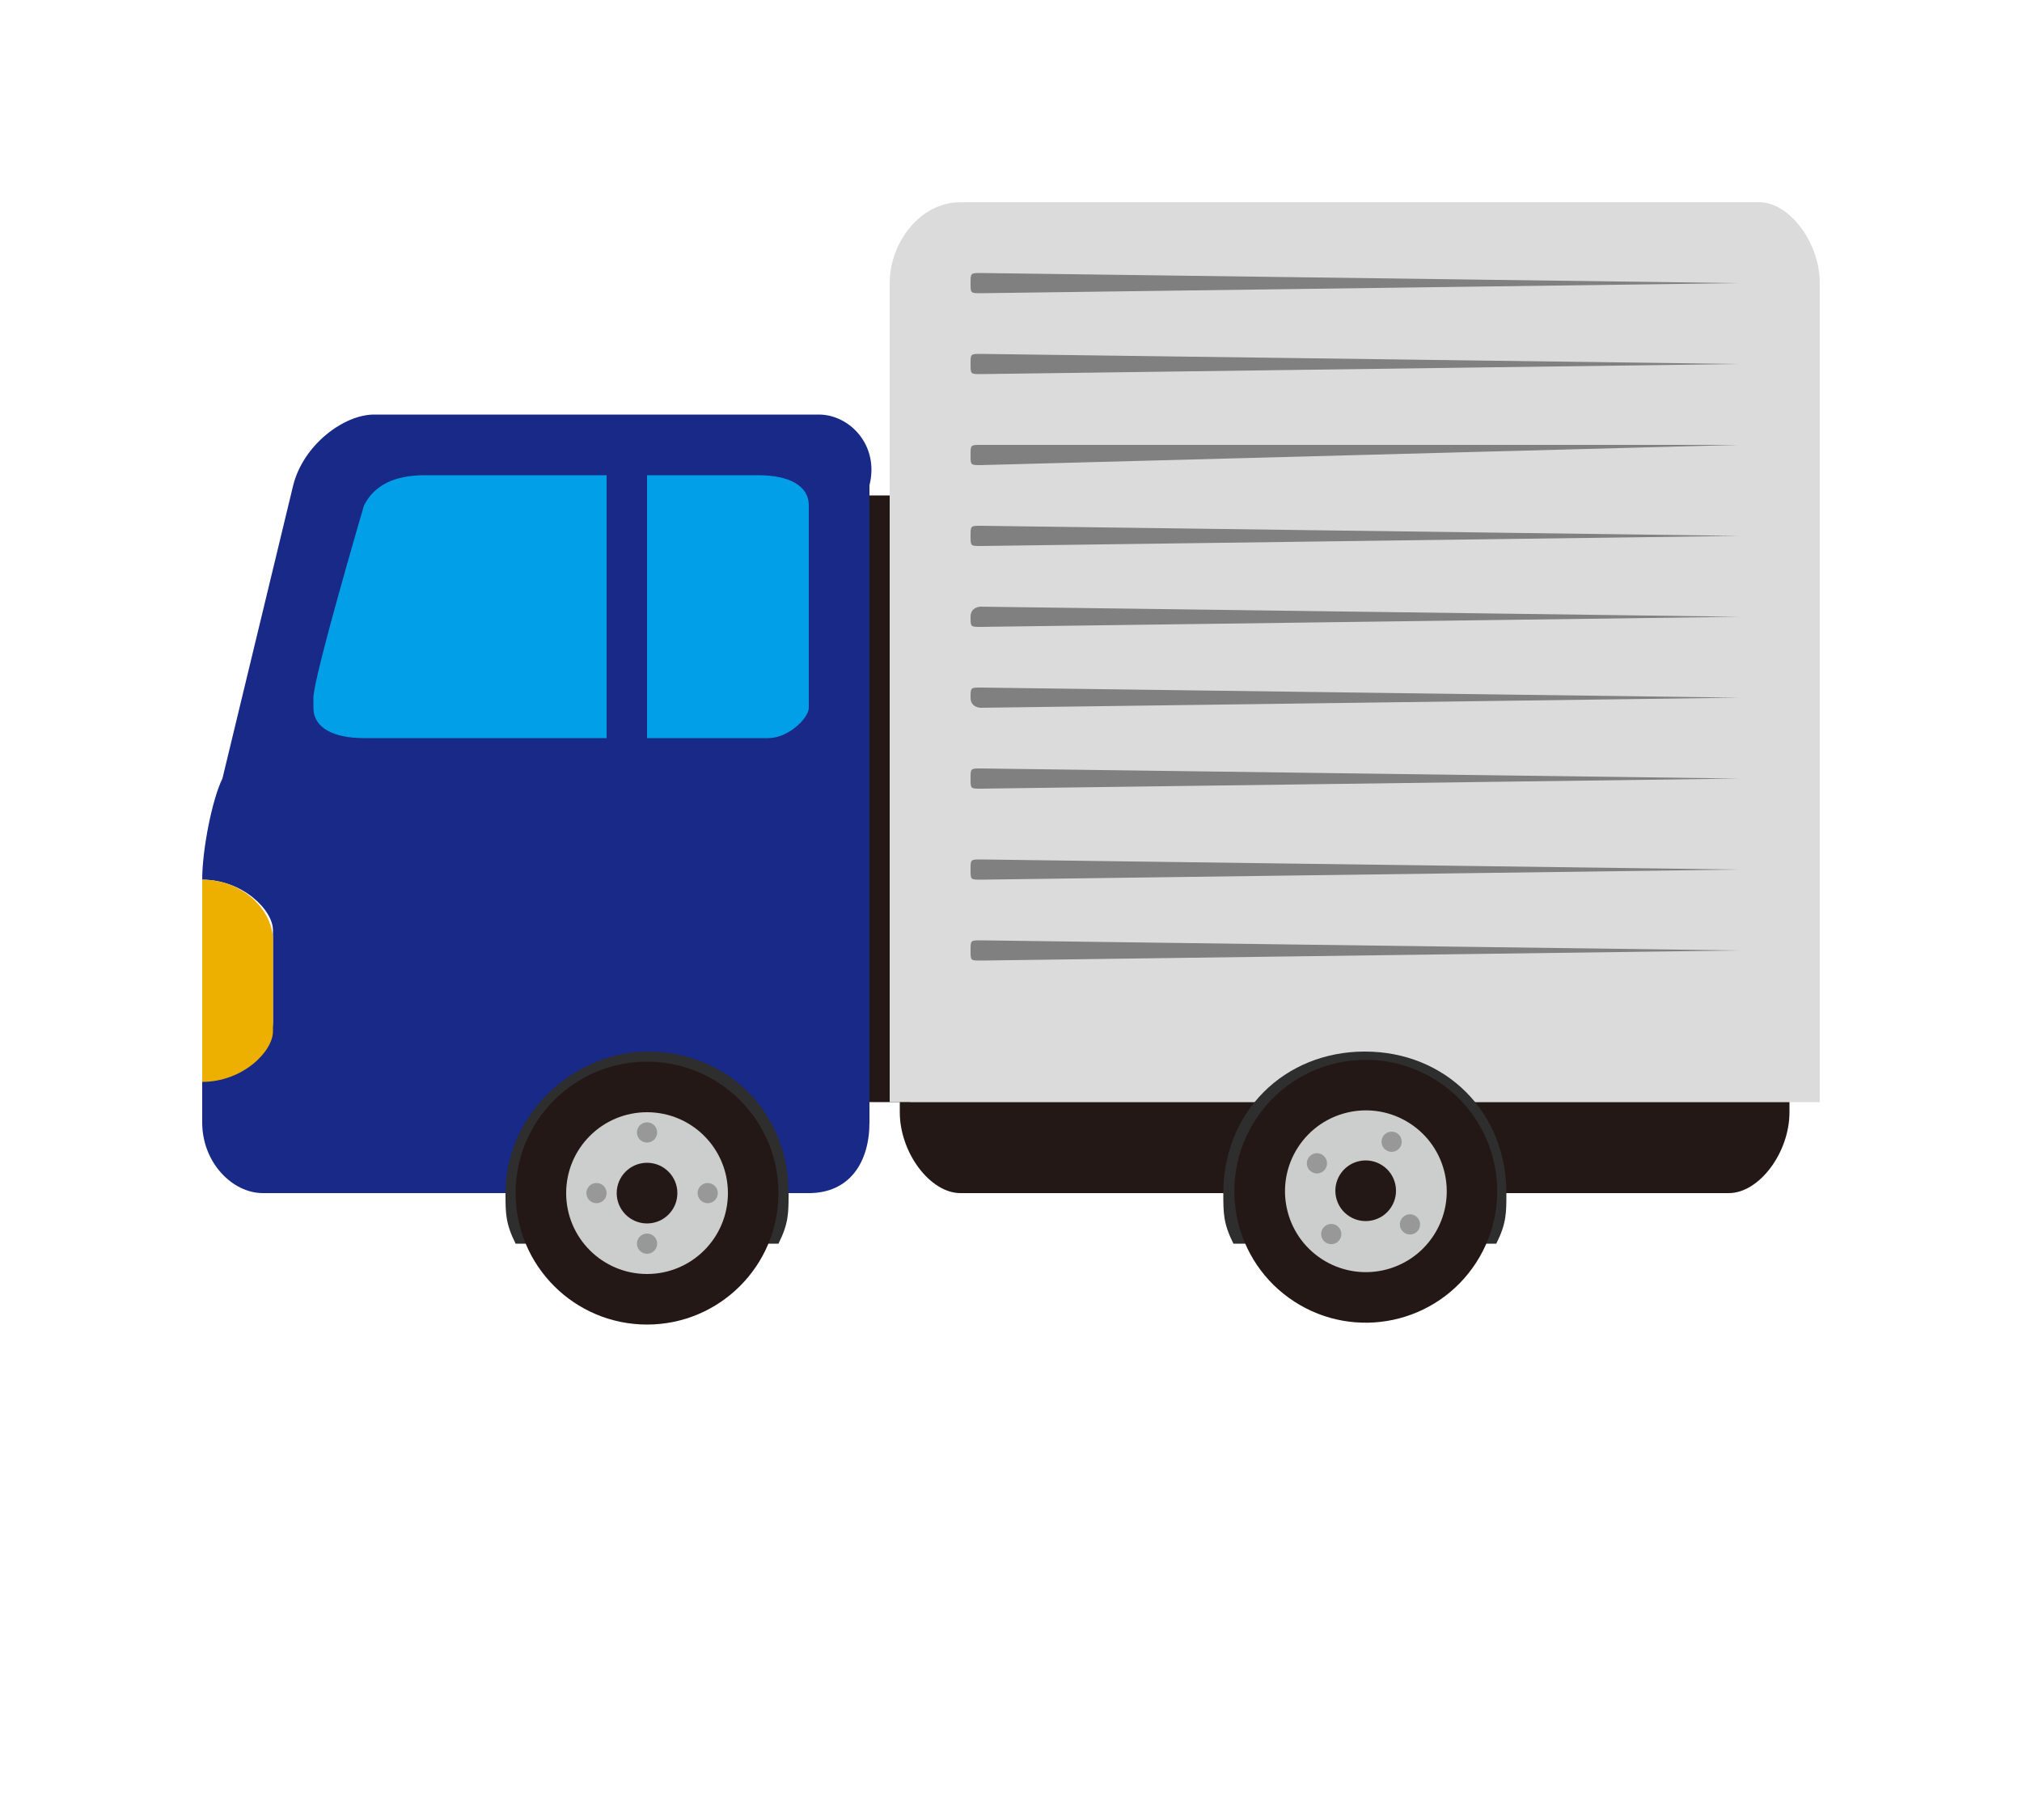
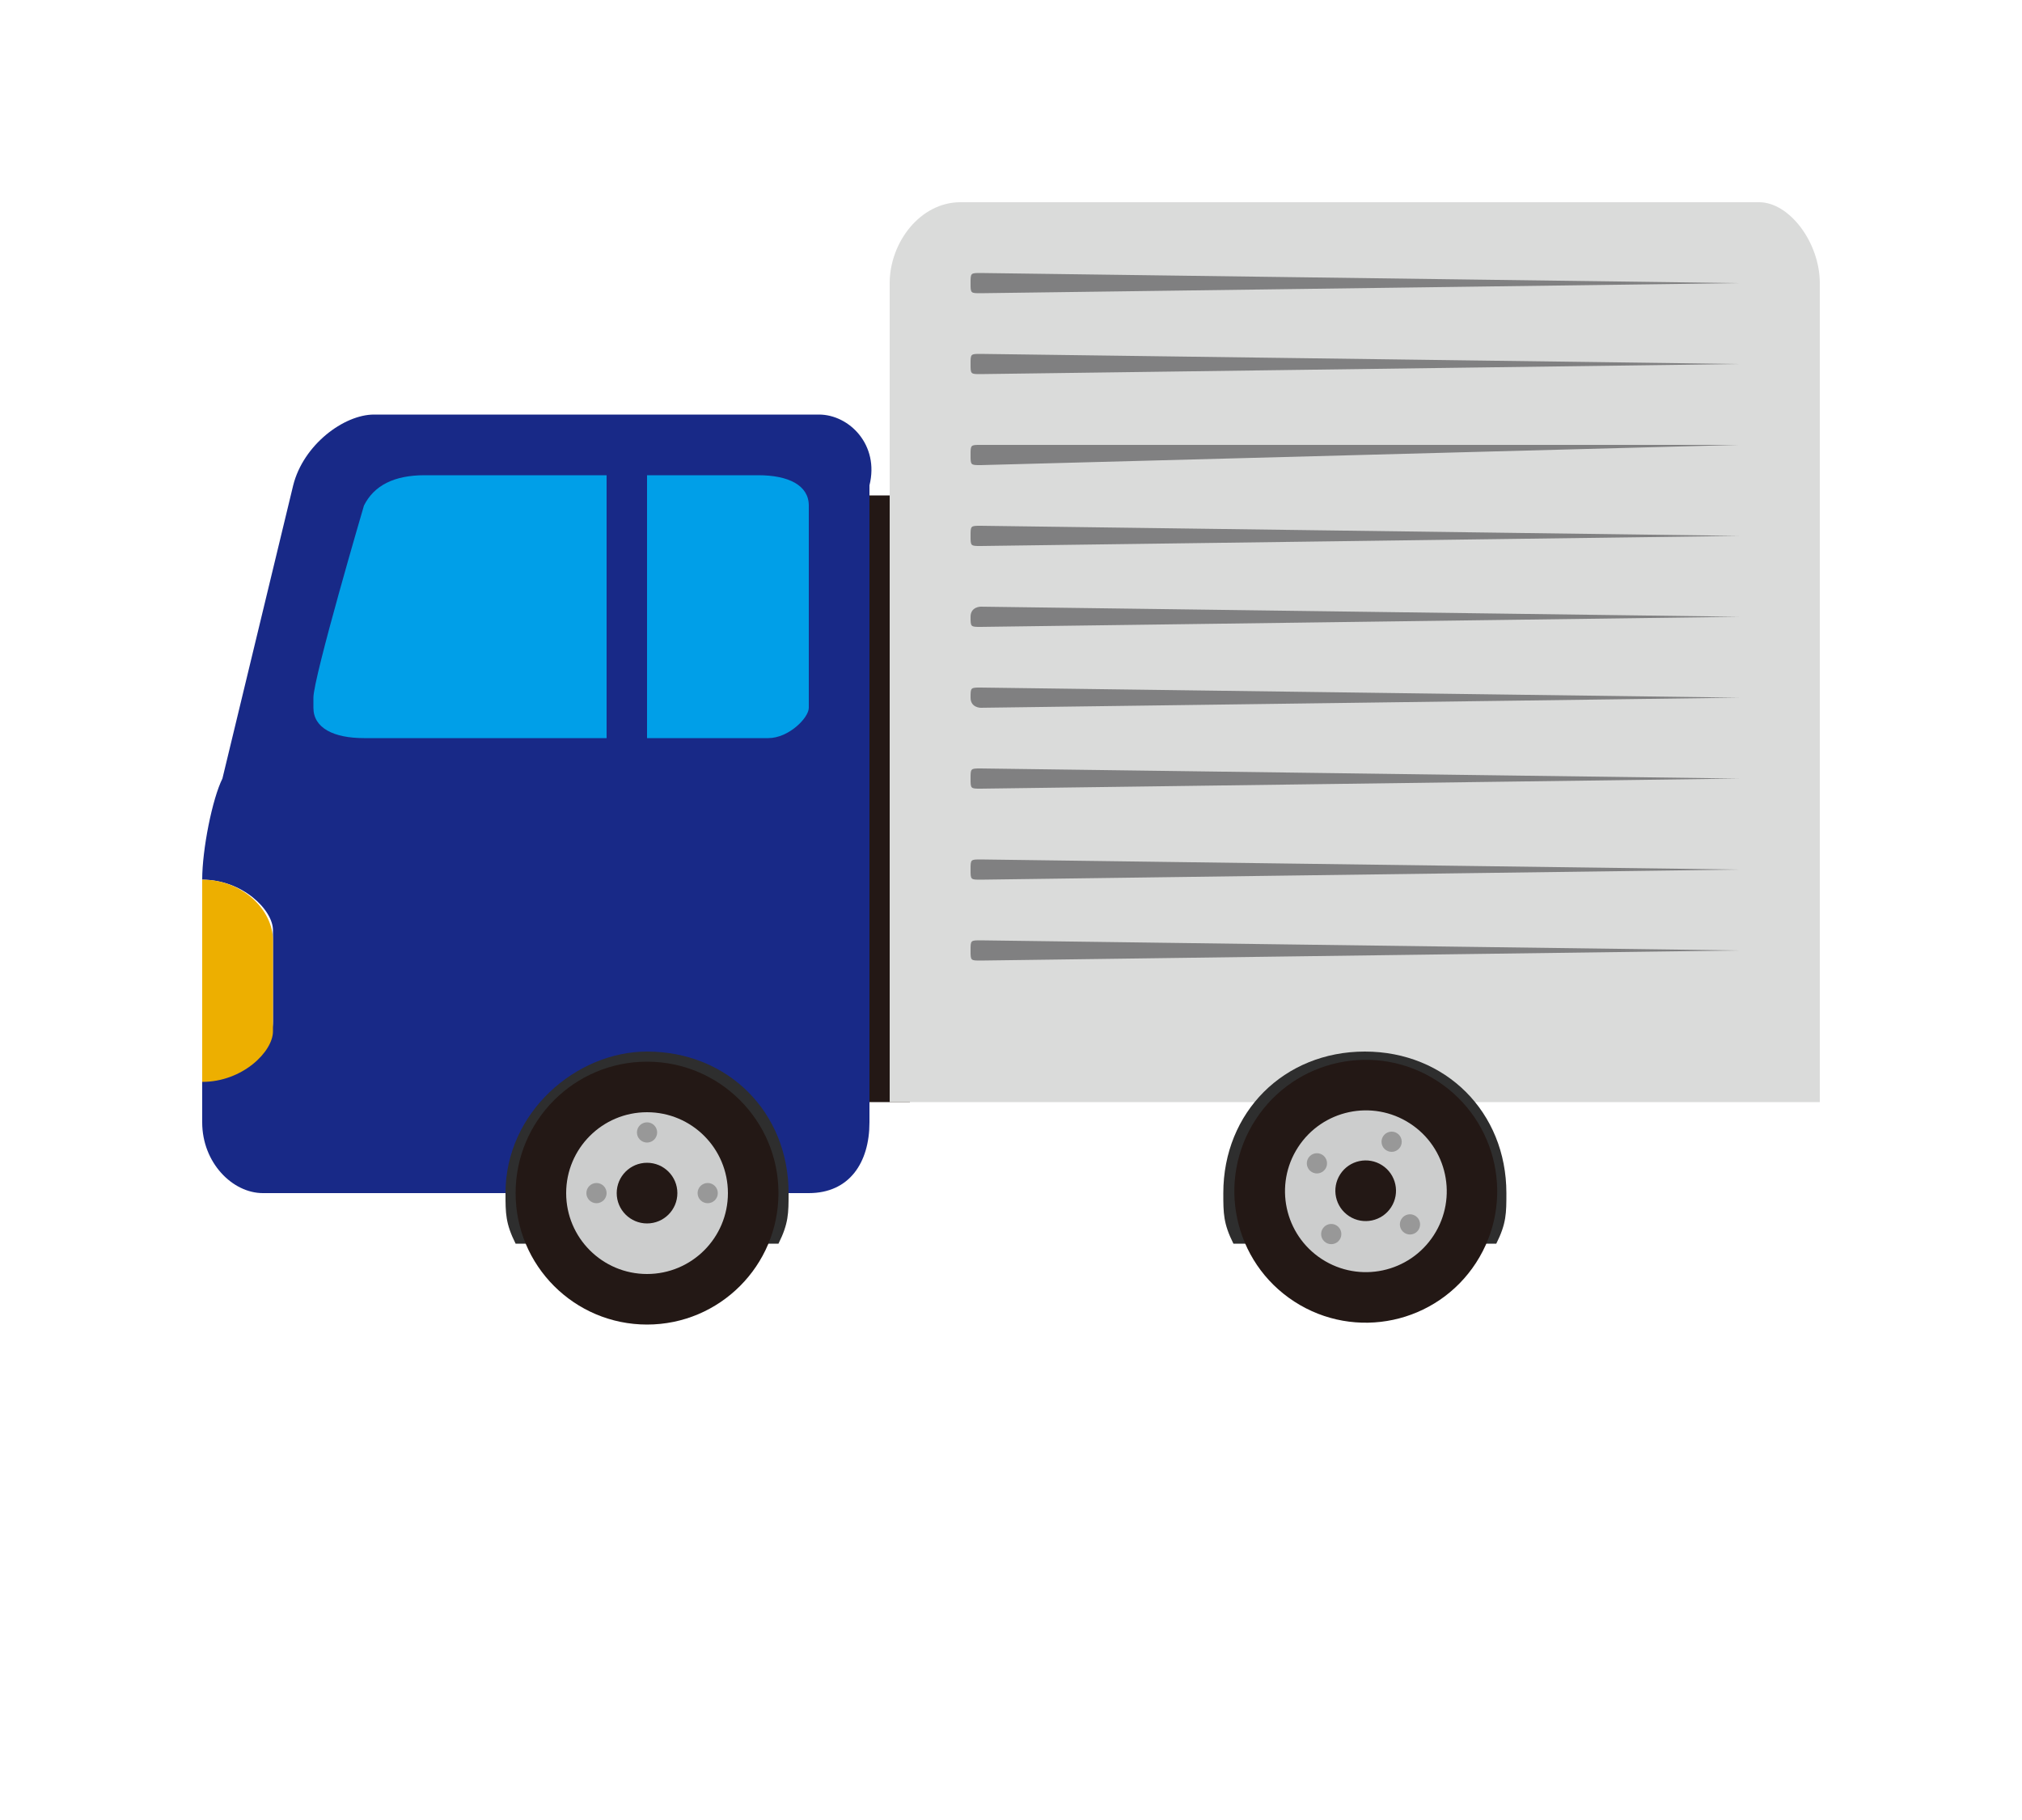
<svg xmlns="http://www.w3.org/2000/svg" version="1.1" id="レイヤー_1" x="0px" y="0px" width="20px" height="18px" viewBox="0 0 20 18" style="enable-background:new 0 0 20 18;" xml:space="preserve">
  <style type="text/css">
	.st0{fill:#231815;}
	.st1{fill:#DADBDA;}
	.st2{fill:#2E2E2E;}
	.st3{fill:#CCCDCD;}
	.st4{fill:#989898;}
	.st5{fill:#182987;}
	.st6{fill:#EDAF00;}
	.st7{fill:#009FE8;}
	.st8{fill:#808081;}
</style>
  <g>
    <rect x="8.2" y="4.9" class="st0" width="0.8" height="6" />
    <path class="st1" d="M18,2.8C18,2.4,17.7,2,17.4,2H9.5C9.1,2,8.8,2.4,8.8,2.8v8.1H18V2.8z" />
-     <path class="st0" d="M8.9,10.9V11c0,0.4,0.3,0.8,0.6,0.8h2.7h2.5h2.4c0.3,0,0.6-0.4,0.6-0.8v-0.1H8.9z" />
    <path class="st2" d="M13.5,10.4c-0.8,0-1.4,0.6-1.4,1.4c0,0.2,0,0.3,0.1,0.5h2.6c0.1-0.2,0.1-0.3,0.1-0.5   C14.9,11,14.3,10.4,13.5,10.4z" />
    <g>
      <ellipse transform="matrix(0.544 -0.839 0.839 0.544 -3.735 16.689)" class="st0" cx="13.5" cy="11.8" rx="1.3" ry="1.3" />
      <ellipse transform="matrix(0.544 -0.839 0.839 0.544 -3.734 16.689)" class="st3" cx="13.5" cy="11.8" rx="0.8" ry="0.8" />
      <ellipse transform="matrix(0.544 -0.839 0.839 0.544 -3.736 16.684)" class="st0" cx="13.5" cy="11.8" rx="0.3" ry="0.3" />
      <g>
        <ellipse transform="matrix(0.544 -0.839 0.839 0.544 -3.223 16.723)" class="st4" cx="13.8" cy="11.3" rx="0.1" ry="0.1" />
        <ellipse transform="matrix(0.543 -0.84 0.84 0.543 -3.693 16.181)" class="st4" cx="13" cy="11.5" rx="0.1" ry="0.1" />
        <ellipse transform="matrix(0.544 -0.839 0.839 0.544 -4.249 16.643)" class="st4" cx="13.2" cy="12.2" rx="0.1" ry="0.1" />
        <ellipse transform="matrix(0.545 -0.839 0.839 0.545 -3.781 17.177)" class="st4" cx="13.9" cy="12.1" rx="0.1" ry="0.1" />
      </g>
    </g>
    <g>
      <path class="st5" d="M8.1,4.1H3.7C3.4,4.1,3,4.4,2.9,4.8L2.2,7.7C2.1,7.9,2,8.4,2,8.7c0.4,0,0.7,0.3,0.7,0.5v0.9    c0,0.3-0.3,0.5-0.7,0.5v0.5c0,0.4,0.3,0.7,0.6,0.7h2.5h2.6h0.3c0.4,0,0.6-0.3,0.6-0.7V4.8C8.7,4.4,8.4,4.1,8.1,4.1z" />
      <g>
        <path class="st6" d="M2.7,10.2V9.3C2.7,9,2.4,8.7,2,8.7C2,8.8,2,8.9,2,9v1.7C2.4,10.7,2.7,10.4,2.7,10.2z" />
        <g>
          <path class="st7" d="M4.2,4.7C3.9,4.7,3.7,4.8,3.6,5c0,0-0.5,1.7-0.5,1.9V7c0,0.2,0.2,0.3,0.5,0.3H6V4.7H4.2z" />
          <path class="st7" d="M7.5,4.7H6.4v2.6h1.2C7.8,7.3,8,7.1,8,7V5C8,4.8,7.8,4.7,7.5,4.7z" />
        </g>
      </g>
      <path class="st2" d="M6.4,10.4C5.7,10.4,5,11,5,11.8c0,0.2,0,0.3,0.1,0.5h2.3h0.3c0.1-0.2,0.1-0.3,0.1-0.5    C7.8,11,7.2,10.4,6.4,10.4z" />
      <g>
        <circle class="st0" cx="6.4" cy="11.8" r="1.3" />
        <circle class="st3" cx="6.4" cy="11.8" r="0.8" />
        <circle class="st0" cx="6.4" cy="11.8" r="0.3" />
        <g>
          <circle class="st4" cx="6.4" cy="11.2" r="0.1" />
          <circle class="st4" cx="5.9" cy="11.8" r="0.1" />
-           <circle class="st4" cx="6.4" cy="12.3" r="0.1" />
          <circle class="st4" cx="7" cy="11.8" r="0.1" />
        </g>
      </g>
    </g>
    <path class="st8" d="M17.2,4.4C17.2,4.4,17.2,4.4,17.2,4.4L9.7,4.4c-0.1,0-0.1,0-0.1,0.1l0,0c0,0.1,0,0.1,0.1,0.1L17.2,4.4   C17.2,4.5,17.2,4.5,17.2,4.4L17.2,4.4z" />
    <path class="st8" d="M17.2,3.6C17.2,3.6,17.2,3.5,17.2,3.6L9.7,3.5c-0.1,0-0.1,0-0.1,0.1l0,0c0,0.1,0,0.1,0.1,0.1L17.2,3.6   C17.2,3.7,17.2,3.7,17.2,3.6L17.2,3.6z" />
    <path class="st8" d="M17.2,2.8C17.2,2.7,17.2,2.7,17.2,2.8L9.7,2.7c-0.1,0-0.1,0-0.1,0.1l0,0c0,0.1,0,0.1,0.1,0.1L17.2,2.8   C17.2,2.9,17.2,2.8,17.2,2.8L17.2,2.8z" />
    <path class="st8" d="M17.2,5.3C17.2,5.2,17.2,5.2,17.2,5.3L9.7,5.2c-0.1,0-0.1,0-0.1,0.1l0,0c0,0.1,0,0.1,0.1,0.1L17.2,5.3   C17.2,5.4,17.2,5.3,17.2,5.3L17.2,5.3z" />
    <path class="st8" d="M17.2,6.1C17.2,6,17.2,6,17.2,6.1L9.7,6C9.7,6,9.6,6,9.6,6.1l0,0c0,0.1,0,0.1,0.1,0.1L17.2,6.1   C17.2,6.2,17.2,6.1,17.2,6.1L17.2,6.1z" />
    <path class="st8" d="M17.2,6.9C17.2,6.9,17.2,6.8,17.2,6.9L9.7,6.8c-0.1,0-0.1,0-0.1,0.1l0,0C9.6,7,9.7,7,9.7,7L17.2,6.9   C17.2,7,17.2,7,17.2,6.9L17.2,6.9z" />
    <path class="st8" d="M17.2,7.7C17.2,7.7,17.2,7.6,17.2,7.7L9.7,7.6c-0.1,0-0.1,0-0.1,0.1l0,0c0,0.1,0,0.1,0.1,0.1L17.2,7.7   C17.2,7.8,17.2,7.8,17.2,7.7L17.2,7.7z" />
    <path class="st8" d="M17.2,8.6C17.2,8.5,17.2,8.5,17.2,8.6L9.7,8.5c-0.1,0-0.1,0-0.1,0.1l0,0c0,0.1,0,0.1,0.1,0.1L17.2,8.6   C17.2,8.6,17.2,8.6,17.2,8.6L17.2,8.6z" />
    <path class="st8" d="M17.2,9.4C17.2,9.3,17.2,9.3,17.2,9.4L9.7,9.3c-0.1,0-0.1,0-0.1,0.1l0,0c0,0.1,0,0.1,0.1,0.1L17.2,9.4   C17.2,9.5,17.2,9.4,17.2,9.4L17.2,9.4z" />
  </g>
</svg>